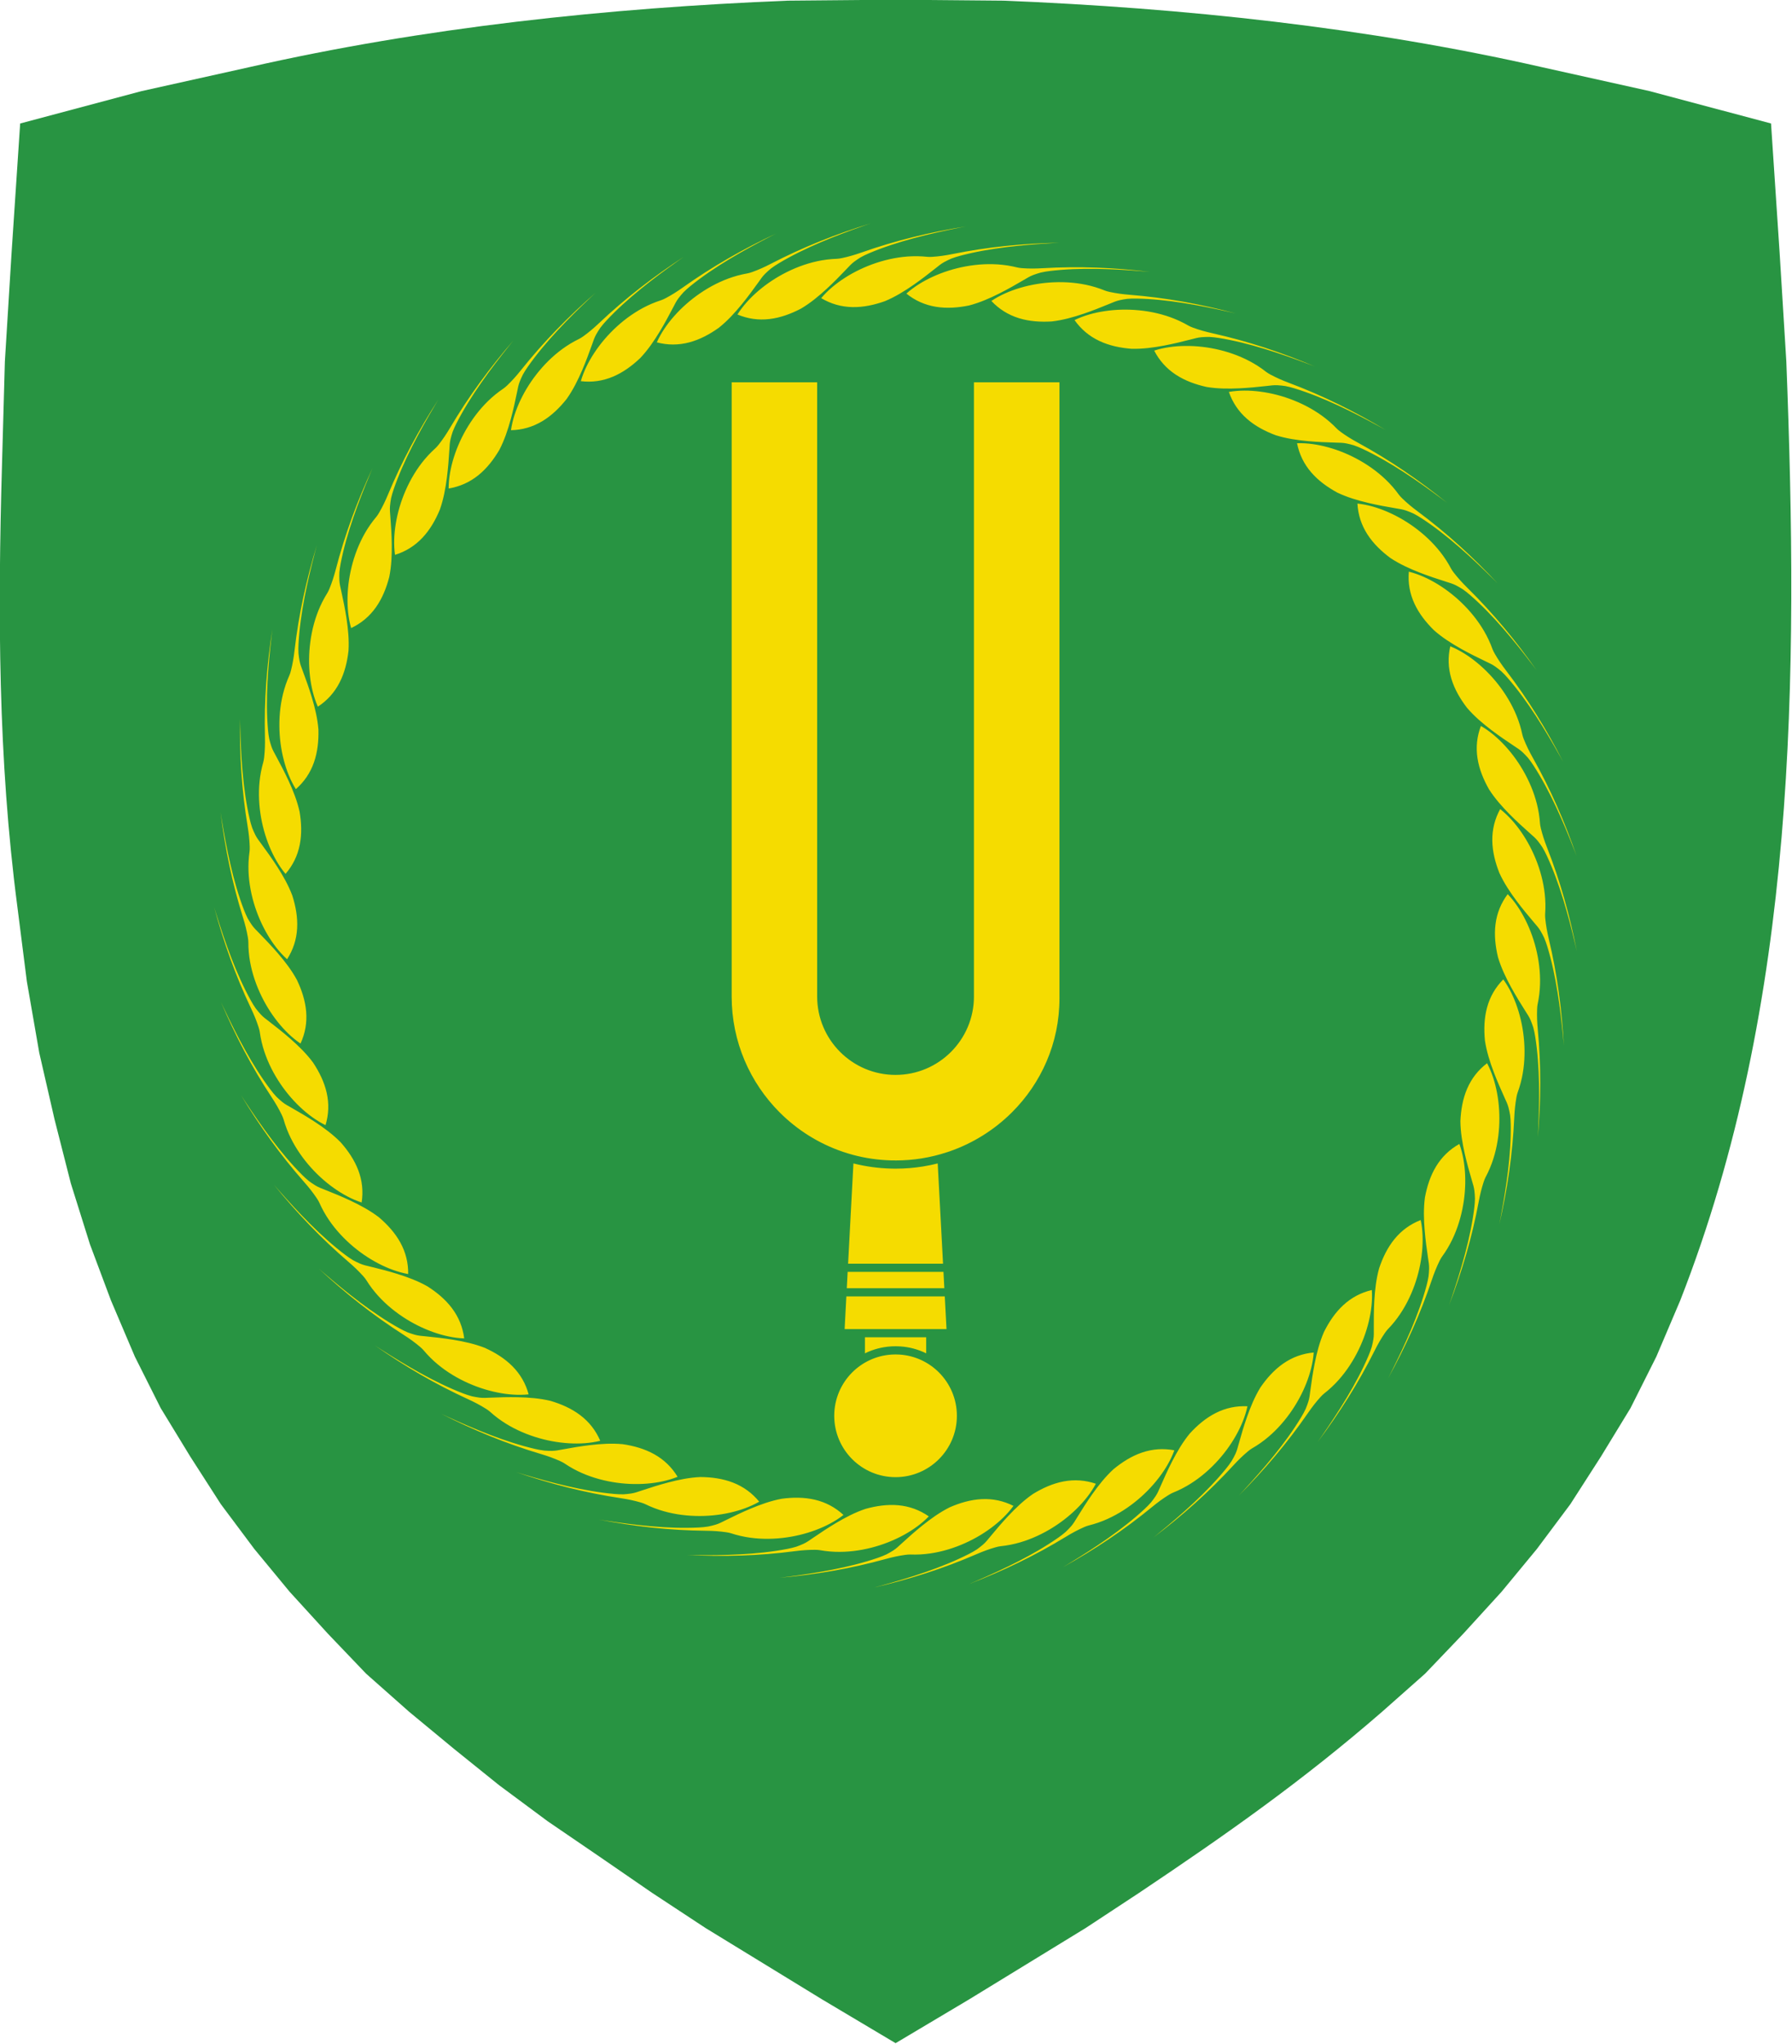
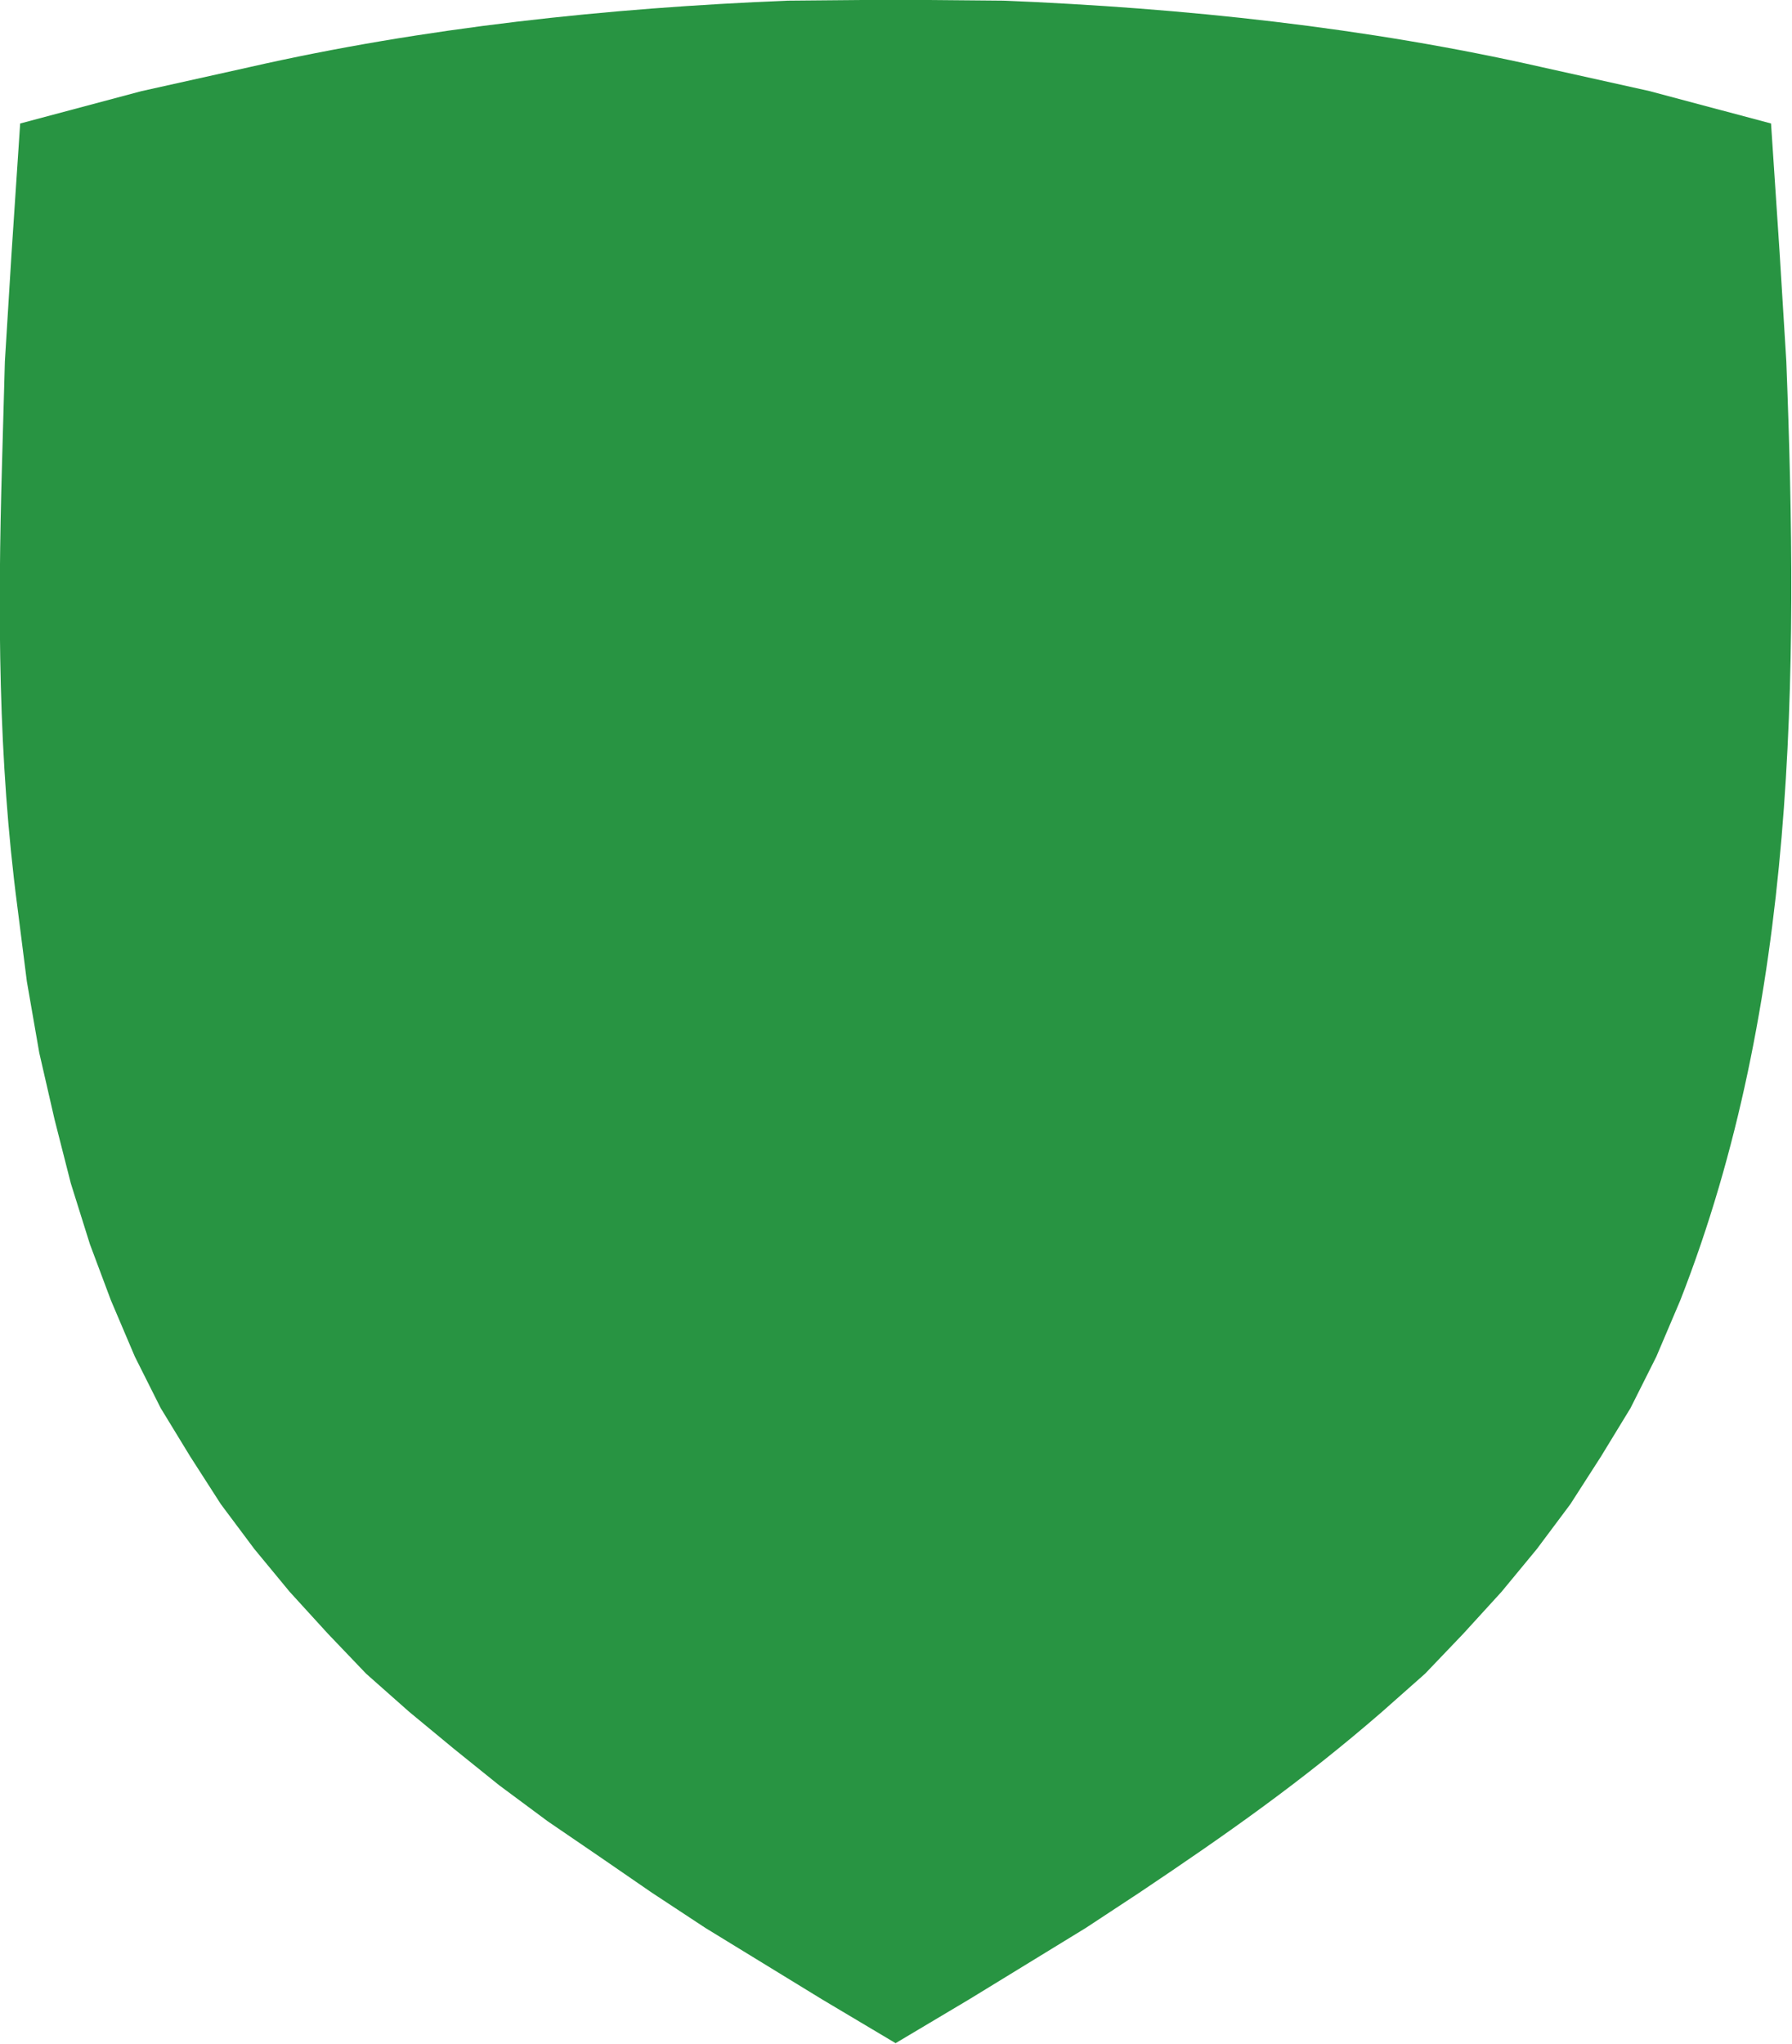
<svg xmlns="http://www.w3.org/2000/svg" xmlns:ns1="http://www.inkscape.org/namespaces/inkscape" xmlns:ns2="http://sodipodi.sourceforge.net/DTD/sodipodi-0.dtd" ns1:version="1.0 (4035a4fb49, 2020-05-01)" ns2:docname="svg1.svg" id="svg8" version="1.1" viewBox="0 0 132.292 150.812" height="570" width="500">
  <defs id="defs2" />
  <ns2:namedview ns1:object-nodes="true" ns1:showpageshadow="false" ns1:window-maximized="1" ns1:window-y="-8" ns1:window-x="-8" ns1:window-height="1017" ns1:window-width="1920" units="px" showgrid="false" ns1:document-rotation="0" ns1:current-layer="layer1" ns1:document-units="px" ns1:cy="391.66474" ns1:cx="8.4706004" ns1:zoom="0.64593752" ns1:pageshadow="2" ns1:pageopacity="0.0" borderopacity="1.0" bordercolor="#666666" pagecolor="#ffffff" id="base" ns1:snap-others="false" ns1:lockguides="true" />
  <g transform="translate(-210.966,-42.018)" id="layer1" ns1:groupmode="layer" ns1:label="Шар 1">
    <g transform="matrix(0,0.507,0.507,0,148.033,-42.069)" ns1:label="Kambja_LIPP_ja_VAPP_august_2020" id="g931">
      <g transform="translate(463.446,254.535)" id="g937">
        <path id="path939" style="fill:#289442;fill-opacity:1;fill-rule:evenodd;stroke:none;stroke-width:1" d="m -0.255,0 -6.376,-10.715 -10.392,-16.978 -5.128,-7.793 -5.265,-7.654 -5.128,-7.514 -5.265,-7.098 -5.265,-6.54 -5.405,-6.541 -5.543,-6.262 -5.821,-5.567 -6.096,-5.565 -6.237,-5.151 -6.512,-4.869 -6.929,-4.454 -7.068,-4.314 -7.483,-3.757 -8.176,-3.479 -8.175,-3.062 -8.869,-2.783 -9.284,-2.366 -9.701,-2.227 -10.393,-1.808 -10.948,-1.391 c -21.469,-2.808 -42.7,-2.847 -64.298,-2.228 l -14.966,0.418 -15.798,0.974 -18.846,1.253 -4.712,17.674 -3.464,15.586 c -5.822,25.601 -8.638,52.275 -9.701,78.486 L -297.638,0 l 0.139,15.725 c 1.063,26.211 3.879,52.885 9.701,78.486 l 3.464,15.586 4.712,17.674 18.846,1.253 15.798,0.974 c 45.807,1.775 93.323,1.525 136.634,-15.447 l 8.176,-3.479 7.483,-3.757 7.068,-4.314 6.929,-4.454 6.512,-4.869 6.237,-5.151 6.096,-5.565 5.821,-5.567 5.543,-6.262 C -38.396,59.215 -30.681,48.224 -22.15,35.486 L -17.023,27.693 -6.631,10.715 -0.255,0" />
      </g>
      <g transform="translate(209.239,243.7)" id="g941">
-         <path id="path943" style="fill:#f5dc00;fill-opacity:1;fill-rule:nonzero;stroke:none" d="M 0,0 C 0.834,1.402 1.267,2.909 1.303,4.537 1.339,6.155 0.981,7.754 0.446,9.266 l -0.004,0.01 c -0.609,1.469 -1.463,2.858 -2.368,4.162 -0.768,1.105 -1.59,2.174 -2.427,3.227 -0.33,0.416 -0.641,0.778 -0.898,1.25 -0.179,0.327 -0.341,0.663 -0.496,1.017 -0.162,0.42 -0.296,0.852 -0.413,1.286 -1.151,4.292 -1.597,9.158 -1.855,13.589 -0.018,0.3 -0.035,0.601 -0.05,0.902 0.108,-5.288 0.596,-10.372 1.655,-15.62 0.197,-0.974 0.334,-1.911 0.399,-2.889 C -5.969,15.57 -6.03,15.417 -6.072,14.745 -6.104,14.252 -6.11,13.756 -6.094,13.262 -6.036,11.477 -5.684,9.689 -5.12,7.995 -4.591,6.409 -3.864,4.868 -2.962,3.459 -2.149,2.19 -1.157,0.971 0,0 Z m 153.742,11.421 -10e-4,-0.018 c -0.024,-0.381 -0.024,-0.765 0,-1.146 l 10e-4,-0.018 c 0.146,-2.23 1.111,-4.237 2.596,-5.723 1.616,-1.615 3.848,-2.615 6.314,-2.615 2.465,0 4.698,1 6.313,2.615 1.616,1.616 2.616,3.849 2.616,6.314 0,2.465 -1,4.698 -2.616,6.313 -1.615,1.616 -3.848,2.616 -6.313,2.616 -2.466,0 -4.698,-1 -6.314,-2.616 -1.485,-1.485 -2.45,-3.492 -2.596,-5.722 z m -0.18,3.869 h -2.334 V 6.371 h 2.335 c -0.579,1.176 -0.927,2.462 -1.009,3.795 l -0.01,0.176 c -0.016,0.342 -0.015,0.686 0.003,1.028 l 0.007,0.124 c 0.081,1.333 0.429,2.62 1.008,3.796 z M 150.038,3.413 v 14.835 l -4.762,-0.253 V 3.665 Z m -5.952,14.519 -2.382,-0.127 V 3.855 l 2.382,-0.126 z m -3.572,-0.19 -14.588,-0.775 c 0.179,-0.709 0.327,-1.425 0.442,-2.147 0.207,-1.287 0.315,-2.59 0.315,-3.894 v -0.105 l -0.002,-0.327 -0.006,-0.311 c -0.047,-1.858 -0.299,-3.706 -0.75,-5.489 l 14.589,-0.776 z m -15.022,-6.816 c -0.005,1.27 -0.107,2.507 -0.299,3.706 -0.202,1.258 -0.505,2.495 -0.902,3.699 l -0.13,0.394 c -1.196,3.429 -3.146,6.512 -5.654,9.035 -4.247,4.273 -10.095,6.935 -16.578,6.935 v 0.003 l -0.313,-0.002 H 101.613 12.25 V 22.24 h 89.389 v 0.003 c 3.145,0 5.997,-1.28 8.063,-3.348 2.063,-2.065 3.341,-4.917 3.341,-8.066 0,-3.152 -1.278,-6.006 -3.343,-8.071 -2.066,-2.066 -4.92,-3.344 -8.072,-3.344 H 12.25 v -12.449 h 89.378 c 6.588,0 12.554,2.672 16.873,6.991 2.563,2.563 4.546,5.706 5.735,9.216 l 0.002,0.004 c 0.156,0.464 0.3,0.932 0.427,1.405 l 0.002,0.004 c 0.487,1.801 0.768,3.685 0.817,5.628 l 0.001,0.006 c 0.006,0.232 0.007,0.465 0.007,0.698 z M -0.661,12.405 c 1.021,1.272 1.66,2.705 1.922,4.312 0.26,1.597 0.129,3.231 -0.191,4.802 l -0.002,0.01 c -0.399,1.54 -1.052,3.034 -1.767,4.451 -0.606,1.201 -1.271,2.374 -1.953,3.533 -0.269,0.459 -0.526,0.861 -0.716,1.363 -0.131,0.349 -0.245,0.704 -0.349,1.077 -0.102,0.439 -0.175,0.884 -0.23,1.331 -0.543,4.411 -0.307,9.291 0.054,13.715 0.024,0.299 0.049,0.6 0.076,0.9 C -4.446,42.648 -4.67,37.545 -4.352,32.2 c 0.059,-0.991 0.065,-1.938 -0.007,-2.916 -0.046,-0.63 -0.127,-0.773 -0.263,-1.432 -0.1,-0.484 -0.175,-0.974 -0.228,-1.466 -0.191,-1.776 -0.091,-3.595 0.232,-5.351 0.303,-1.644 0.808,-3.272 1.506,-4.792 0.628,-1.37 1.44,-2.715 2.451,-3.838 z m 1.072,12.377 c 1.188,1.117 2.02,2.447 2.503,4.002 0.48,1.545 0.577,3.181 0.48,4.782 l -0.001,0.01 C 3.212,35.156 2.773,36.727 2.263,38.23 1.83,39.504 1.334,40.758 0.82,42 c -0.202,0.492 -0.401,0.926 -0.519,1.45 -0.082,0.363 -0.145,0.731 -0.196,1.115 -0.04,0.448 -0.05,0.9 -0.042,1.35 0.076,4.443 0.989,9.243 1.962,13.573 0.065,0.294 0.132,0.588 0.2,0.881 -1.354,-5.113 -2.286,-10.134 -2.714,-15.471 -0.079,-0.99 -0.206,-1.929 -0.413,-2.887 -0.133,-0.617 -0.234,-0.748 -0.46,-1.382 -0.166,-0.465 -0.309,-0.939 -0.43,-1.419 -0.436,-1.733 -0.591,-3.548 -0.515,-5.331 0.071,-1.671 0.345,-3.353 0.824,-4.955 0.432,-1.444 1.049,-2.89 1.894,-4.142 z m 2.784,12.107 c 1.332,0.941 2.341,2.142 3.036,3.615 0.69,1.463 1.014,3.07 1.14,4.668 v 0.01 C 7.412,46.773 7.197,48.389 6.9,49.948 6.649,51.27 6.332,52.581 5.996,53.883 5.864,54.397 5.728,54.855 5.684,55.39 c -0.03,0.372 -0.042,0.744 -0.039,1.132 0.023,0.449 0.076,0.898 0.146,1.342 0.694,4.39 2.266,9.016 3.832,13.169 0.106,0.281 0.213,0.563 0.321,0.845 C 7.892,67.003 6.27,62.16 5.103,56.934 4.887,55.965 4.631,55.052 4.293,54.132 4.075,53.54 3.957,53.425 3.645,52.829 3.415,52.391 3.208,51.941 3.022,51.483 2.348,49.828 1.943,48.052 1.77,46.275 1.607,44.611 1.644,42.907 1.896,41.254 2.123,39.764 2.532,38.247 3.195,36.889 Z M 7.637,48.49 c 1.449,0.747 2.616,1.796 3.509,3.158 0.887,1.353 1.432,2.899 1.779,4.464 l 0.002,0.01 c 0.262,1.569 0.273,3.2 0.197,4.785 -0.066,1.344 -0.197,2.686 -0.348,4.022 -0.059,0.528 -0.131,1 -0.099,1.536 0.021,0.373 0.062,0.743 0.118,1.126 0.086,0.442 0.2,0.879 0.332,1.31 1.298,4.25 3.498,8.612 5.627,12.507 0.144,0.264 0.29,0.528 0.436,0.791 -2.711,-4.542 -4.991,-9.111 -6.874,-14.124 -0.349,-0.93 -0.73,-1.797 -1.192,-2.662 -0.299,-0.556 -0.431,-0.653 -0.823,-1.2 C 10.013,63.811 9.744,63.394 9.496,62.967 8.599,61.422 7.95,59.719 7.531,57.984 7.139,56.358 6.939,54.666 6.958,52.993 6.975,51.487 7.17,49.927 7.637,48.49 Z m 6.012,10.871 c 1.54,0.538 2.842,1.414 3.916,2.638 1.067,1.216 1.821,2.671 2.382,4.173 l 0.004,0.01 c 0.477,1.517 0.716,3.13 0.86,4.711 0.123,1.339 0.18,2.687 0.216,4.031 0.015,0.531 0.01,1.009 0.115,1.536 0.074,0.365 0.165,0.727 0.275,1.098 0.146,0.426 0.32,0.842 0.51,1.25 1.877,4.028 4.663,8.042 7.313,11.602 0.18,0.242 0.36,0.483 0.542,0.724 -3.317,-4.121 -6.21,-8.328 -8.773,-13.03 -0.475,-0.873 -0.972,-1.679 -1.551,-2.47 -0.372,-0.509 -0.518,-0.587 -0.982,-1.075 -0.341,-0.357 -0.665,-0.733 -0.97,-1.122 -1.103,-1.405 -1.983,-3.001 -2.639,-4.661 -0.615,-1.554 -1.049,-3.203 -1.262,-4.861 -0.194,-1.495 -0.218,-3.066 0.044,-4.554 z m 7.468,9.928 c 1.6,0.318 3.01,1.005 4.244,2.068 1.226,1.055 2.175,2.391 2.941,3.801 l 0.004,0.009 c 0.684,1.436 1.145,3 1.508,4.545 0.308,1.309 0.552,2.636 0.775,3.962 0.089,0.524 0.15,0.997 0.328,1.504 0.123,0.352 0.264,0.697 0.424,1.05 0.204,0.401 0.434,0.789 0.679,1.167 2.419,3.728 5.738,7.314 8.857,10.471 0.211,0.215 0.424,0.428 0.638,0.641 -3.858,-3.619 -7.309,-7.382 -10.501,-11.682 -0.592,-0.798 -1.197,-1.527 -1.88,-2.23 -0.44,-0.453 -0.595,-0.509 -1.122,-0.927 -0.388,-0.307 -0.761,-0.634 -1.117,-0.977 -1.288,-1.237 -2.381,-2.695 -3.262,-4.248 -0.825,-1.454 -1.484,-3.026 -1.927,-4.638 -0.399,-1.454 -0.641,-3.006 -0.589,-4.516 z m 8.777,8.792 c 1.628,0.092 3.121,0.576 4.49,1.457 1.361,0.874 2.487,2.066 3.441,3.354 l 0.006,0.009 c 0.877,1.327 1.551,2.812 2.126,4.291 0.487,1.254 0.913,2.534 1.318,3.816 0.161,0.507 0.287,0.967 0.534,1.444 0.172,0.331 0.359,0.653 0.567,0.98 0.258,0.369 0.54,0.722 0.835,1.061 2.914,3.355 6.699,6.445 10.228,9.137 0.239,0.183 0.479,0.365 0.72,0.546 -4.324,-3.046 -8.265,-6.294 -12.024,-10.107 -0.698,-0.708 -1.398,-1.345 -2.172,-1.947 -0.499,-0.387 -0.66,-0.421 -1.241,-0.762 -0.426,-0.25 -0.841,-0.521 -1.241,-0.811 -1.448,-1.046 -2.733,-2.338 -3.822,-3.753 -1.019,-1.325 -1.891,-2.79 -2.554,-4.325 -0.597,-1.384 -1.053,-2.888 -1.211,-4.39 z m 9.915,7.485 c 1.625,-0.135 3.17,0.136 4.649,0.817 1.469,0.677 2.75,1.7 3.874,2.844 l 0.007,0.007 c 1.054,1.192 1.927,2.569 2.703,3.954 0.657,1.174 1.257,2.381 1.836,3.595 0.23,0.479 0.419,0.917 0.73,1.356 0.216,0.304 0.446,0.597 0.697,0.891 0.307,0.33 0.636,0.64 0.975,0.935 3.353,2.917 7.531,5.45 11.4,7.625 0.262,0.148 0.526,0.294 0.789,0.44 -4.705,-2.415 -9.061,-5.082 -13.313,-8.335 -0.79,-0.604 -1.572,-1.138 -2.422,-1.626 -0.548,-0.313 -0.712,-0.326 -1.335,-0.582 -0.457,-0.188 -0.905,-0.399 -1.342,-0.63 -1.58,-0.835 -3.032,-1.935 -4.307,-3.185 -1.194,-1.17 -2.26,-2.5 -3.131,-3.928 -0.784,-1.287 -1.445,-2.712 -1.81,-4.178 z m 10.859,6.032 c 1.591,-0.36 3.159,-0.307 4.718,0.163 1.55,0.465 2.961,1.3 4.233,2.276 l 0.007,0.007 c 1.21,1.033 2.267,2.275 3.227,3.538 0.814,1.072 1.576,2.184 2.319,3.305 0.294,0.443 0.543,0.85 0.911,1.241 0.256,0.271 0.526,0.529 0.815,0.786 0.35,0.284 0.718,0.545 1.095,0.79 3.727,2.421 8.217,4.349 12.351,5.964 0.28,0.11 0.561,0.218 0.843,0.326 -4.997,-1.737 -9.681,-3.772 -14.345,-6.401 -0.865,-0.488 -1.714,-0.908 -2.624,-1.273 -0.586,-0.234 -0.751,-0.223 -1.403,-0.391 -0.478,-0.122 -0.952,-0.269 -1.417,-0.437 -1.68,-0.607 -3.271,-1.494 -4.708,-2.554 -1.345,-0.993 -2.586,-2.161 -3.647,-3.454 -0.956,-1.165 -1.809,-2.485 -2.375,-3.886 z m 11.594,4.462 c 1.525,-0.578 3.086,-0.743 4.695,-0.495 1.599,0.245 3.112,0.875 4.508,1.665 l 0.009,0.005 c 1.341,0.855 2.56,1.938 3.687,3.056 0.955,0.947 1.865,1.943 2.757,2.949 0.353,0.398 0.655,0.767 1.075,1.102 0.291,0.233 0.594,0.451 0.916,0.665 0.386,0.232 0.787,0.44 1.194,0.63 4.027,1.879 8.742,3.163 13.061,4.187 0.292,0.07 0.586,0.138 0.88,0.206 -5.189,-1.025 -10.111,-2.388 -15.096,-4.343 -0.925,-0.363 -1.824,-0.66 -2.776,-0.895 -0.613,-0.15 -0.774,-0.116 -1.443,-0.192 -0.491,-0.054 -0.981,-0.134 -1.464,-0.236 -1.749,-0.367 -3.448,-1.024 -5.018,-1.874 -1.47,-0.796 -2.862,-1.779 -4.092,-2.912 -1.109,-1.021 -2.137,-2.21 -2.893,-3.518 z m 12.102,2.805 c 1.43,-0.784 2.952,-1.165 4.581,-1.144 1.617,0.021 3.203,0.434 4.695,1.022 l 0.009,0.004 c 1.448,0.66 2.806,1.562 4.077,2.513 1.078,0.805 2.118,1.664 3.141,2.537 0.404,0.344 0.756,0.667 1.218,0.941 0.32,0.19 0.65,0.364 0.999,0.531 0.415,0.176 0.841,0.326 1.271,0.458 4.249,1.3 9.096,1.915 13.516,2.328 0.299,0.029 0.6,0.056 0.9,0.082 -5.281,-0.293 -10.345,-0.958 -15.553,-2.2 -0.967,-0.23 -1.898,-0.4 -2.874,-0.499 -0.628,-0.064 -0.783,-0.009 -1.456,0.01 -0.494,0.014 -0.989,0.004 -1.483,-0.03 -1.782,-0.12 -3.556,-0.534 -5.229,-1.157 -1.567,-0.584 -3.082,-1.364 -4.458,-2.315 -1.24,-0.857 -2.423,-1.89 -3.354,-3.081 z m 12.375,1.094 c 1.307,-0.976 2.761,-1.565 4.376,-1.771 1.605,-0.204 3.233,-0.015 4.793,0.359 l 0.009,0.002 c 1.525,0.453 2.996,1.157 4.387,1.921 1.179,0.648 2.328,1.354 3.463,2.075 0.449,0.285 0.842,0.557 1.337,0.764 0.345,0.143 0.695,0.269 1.064,0.386 0.435,0.117 0.878,0.206 1.322,0.276 4.389,0.697 9.275,0.631 13.708,0.425 0.301,-0.013 0.602,-0.029 0.903,-0.044 -5.271,0.445 -10.377,0.491 -15.708,-0.014 -0.989,-0.094 -1.935,-0.132 -2.915,-0.095 -0.631,0.024 -0.777,0.101 -1.44,0.213 -0.487,0.083 -0.979,0.142 -1.473,0.177 -1.782,0.129 -3.596,-0.034 -5.34,-0.418 -1.632,-0.36 -3.241,-0.922 -4.736,-1.672 -1.347,-0.676 -2.663,-1.535 -3.75,-2.584 z m 12.406,-0.64 c 1.159,-1.148 2.516,-1.933 4.088,-2.362 1.56,-0.426 3.199,-0.465 4.795,-0.312 l 0.01,0.001 c 1.573,0.236 3.128,0.729 4.612,1.292 1.257,0.477 2.494,1.017 3.718,1.573 0.484,0.22 0.91,0.434 1.43,0.57 0.361,0.094 0.726,0.17 1.107,0.235 0.447,0.055 0.898,0.081 1.348,0.089 4.443,0.079 9.272,-0.666 13.634,-1.487 0.296,-0.056 0.592,-0.112 0.888,-0.17 -5.158,1.175 -10.208,1.931 -15.557,2.173 -0.993,0.045 -1.935,0.139 -2.9,0.311 -0.622,0.112 -0.755,0.209 -1.397,0.412 -0.471,0.15 -0.95,0.276 -1.433,0.38 -1.747,0.376 -3.567,0.467 -5.347,0.329 -1.666,-0.129 -3.338,-0.462 -4.922,-0.997 -1.429,-0.481 -2.851,-1.148 -4.074,-2.037 z m 12.197,-2.359 c 0.987,-1.298 2.223,-2.265 3.719,-2.908 1.486,-0.639 3.103,-0.907 4.705,-0.977 h 0.01 c 1.591,0.014 3.199,0.287 4.747,0.637 1.312,0.298 2.611,0.66 3.901,1.041 0.509,0.15 0.961,0.302 1.495,0.365 0.37,0.042 0.743,0.067 1.129,0.078 0.451,-0.007 0.901,-0.044 1.348,-0.099 4.41,-0.54 9.089,-1.95 13.294,-3.37 0.285,-0.096 0.57,-0.193 0.855,-0.292 -4.944,1.881 -9.84,3.333 -15.103,4.317 -0.977,0.183 -1.897,0.407 -2.828,0.712 -0.6,0.197 -0.719,0.311 -1.326,0.602 -0.446,0.214 -0.903,0.406 -1.367,0.576 -1.677,0.615 -3.467,0.958 -5.248,1.07 -1.669,0.104 -3.371,0.007 -5.014,-0.302 -1.481,-0.278 -2.983,-0.741 -4.317,-1.45 z m 11.75,-4.034 c 0.796,-1.423 1.886,-2.553 3.278,-3.398 1.382,-0.839 2.947,-1.329 4.523,-1.622 l 0.01,-0.001 c 1.577,-0.207 3.207,-0.162 4.789,-0.03 1.34,0.112 2.678,0.29 4.008,0.488 0.525,0.078 0.995,0.166 1.532,0.153 0.372,-0.009 0.744,-0.036 1.129,-0.08 0.444,-0.07 0.885,-0.168 1.32,-0.285 4.293,-1.148 8.729,-3.196 12.696,-5.187 0.269,-0.135 0.538,-0.271 0.806,-0.408 -4.634,2.55 -9.28,4.669 -14.355,6.376 -0.942,0.317 -1.822,0.667 -2.702,1.099 -0.566,0.279 -0.669,0.408 -1.229,0.781 -0.411,0.274 -0.837,0.527 -1.273,0.76 -1.575,0.843 -3.3,1.432 -5.048,1.79 -1.639,0.335 -3.337,0.476 -5.008,0.399 -1.505,-0.069 -3.056,-0.319 -4.476,-0.835 z m 11.073,-5.63 c 0.592,-1.52 1.513,-2.79 2.774,-3.821 1.252,-1.024 2.733,-1.727 4.254,-2.236 l 0.009,-0.003 c 1.533,-0.424 3.153,-0.606 4.739,-0.696 1.342,-0.075 2.691,-0.085 4.036,-0.074 0.531,0.003 1.008,0.025 1.538,-0.062 0.368,-0.06 0.732,-0.139 1.107,-0.236 0.431,-0.131 0.854,-0.29 1.268,-0.466 4.091,-1.735 8.199,-4.38 11.85,-6.904 0.248,-0.171 0.495,-0.343 0.742,-0.516 -4.234,3.17 -8.54,5.916 -13.328,8.312 -0.889,0.445 -1.712,0.914 -2.523,1.464 -0.522,0.355 -0.605,0.498 -1.108,0.945 -0.369,0.328 -0.756,0.638 -1.155,0.93 -1.443,1.053 -3.069,1.877 -4.75,2.474 -1.576,0.56 -3.238,0.937 -4.903,1.093 -1.501,0.14 -3.072,0.11 -4.55,-0.204 z m 10.183,-7.117 c 0.373,-1.587 1.109,-2.973 2.214,-4.169 1.098,-1.188 2.467,-2.091 3.902,-2.806 l 0.009,-0.004 c 1.459,-0.634 3.038,-1.04 4.595,-1.349 1.32,-0.262 2.654,-0.46 3.987,-0.636 0.527,-0.07 1.002,-0.115 1.515,-0.275 0.355,-0.111 0.705,-0.24 1.063,-0.388 0.408,-0.189 0.805,-0.406 1.19,-0.638 3.81,-2.287 7.511,-5.478 10.775,-8.486 0.221,-0.203 0.442,-0.409 0.662,-0.614 -3.751,3.729 -7.633,7.047 -12.041,10.086 -0.818,0.564 -1.568,1.143 -2.294,1.801 -0.468,0.424 -0.53,0.577 -0.967,1.089 -0.32,0.377 -0.659,0.738 -1.014,1.082 -1.282,1.244 -2.777,2.286 -4.359,3.112 -1.483,0.774 -3.076,1.378 -4.703,1.764 -1.467,0.348 -3.027,0.536 -4.534,0.431 z m 9.093,-8.464 c 0.149,-1.624 0.684,-3.099 1.612,-4.437 0.922,-1.33 2.152,-2.413 3.473,-3.322 l 0.009,-0.005 c 1.356,-0.831 2.864,-1.452 4.362,-1.975 1.271,-0.443 2.564,-0.825 3.86,-1.185 0.512,-0.143 0.976,-0.253 1.462,-0.483 0.337,-0.16 0.665,-0.336 0.999,-0.532 0.378,-0.245 0.74,-0.514 1.09,-0.798 3.454,-2.795 6.675,-6.47 9.488,-9.903 0.191,-0.232 0.381,-0.466 0.571,-0.7 -3.196,4.215 -6.579,8.041 -10.521,11.664 -0.731,0.672 -1.393,1.35 -2.021,2.103 -0.404,0.484 -0.444,0.645 -0.805,1.213 -0.264,0.417 -0.55,0.822 -0.854,1.213 -1.096,1.41 -2.432,2.649 -3.884,3.688 -1.36,0.972 -2.854,1.792 -4.412,2.401 -1.404,0.549 -2.922,0.952 -4.429,1.058 z m 7.826,-9.648 c -0.078,-1.629 0.247,-3.164 0.98,-4.618 0.728,-1.445 1.795,-2.689 2.977,-3.773 l 0.007,-0.006 c 1.228,-1.012 2.634,-1.837 4.046,-2.563 1.196,-0.616 2.424,-1.173 3.657,-1.71 0.486,-0.213 0.931,-0.387 1.38,-0.682 0.311,-0.205 0.612,-0.426 0.915,-0.666 0.34,-0.295 0.662,-0.613 0.969,-0.942 3.031,-3.249 5.709,-7.335 8.017,-11.127 0.157,-0.256 0.313,-0.515 0.468,-0.773 -2.578,4.619 -5.395,8.878 -8.795,13.015 -0.631,0.768 -1.192,1.531 -1.709,2.363 -0.332,0.537 -0.35,0.701 -0.628,1.314 -0.204,0.45 -0.431,0.891 -0.677,1.319 -0.89,1.55 -2.04,2.963 -3.333,4.193 -1.212,1.153 -2.577,2.173 -4.035,2.992 -1.313,0.739 -2.761,1.35 -4.239,1.664 z m 6.408,-10.643 c -0.304,-1.602 -0.196,-3.167 0.327,-4.709 0.519,-1.532 1.403,-2.913 2.423,-4.151 l 0.006,-0.007 c 1.076,-1.172 2.353,-2.185 3.65,-3.101 1.099,-0.776 2.237,-1.499 3.383,-2.203 0.453,-0.278 0.869,-0.512 1.272,-0.867 0.28,-0.246 0.547,-0.506 0.814,-0.787 0.296,-0.339 0.57,-0.698 0.828,-1.067 2.55,-3.639 4.633,-8.059 6.391,-12.134 0.119,-0.276 0.238,-0.554 0.356,-0.831 -1.91,4.932 -4.108,9.542 -6.899,14.112 -0.517,0.848 -0.966,1.682 -1.363,2.579 -0.255,0.577 -0.249,0.742 -0.439,1.387 -0.14,0.475 -0.303,0.942 -0.487,1.402 -0.665,1.657 -1.608,3.217 -2.717,4.615 -1.039,1.31 -2.25,2.51 -3.579,3.524 -1.198,0.915 -2.546,1.721 -3.966,2.238 z m 4.864,-11.431 c -0.525,-1.544 -0.635,-3.109 -0.332,-4.709 0.302,-1.589 0.984,-3.08 1.822,-4.447 l 0.005,-0.008 c 0.902,-1.311 2.026,-2.492 3.183,-3.579 0.98,-0.922 2.007,-1.796 3.044,-2.652 0.409,-0.339 0.789,-0.629 1.138,-1.036 0.243,-0.283 0.472,-0.578 0.697,-0.892 0.246,-0.378 0.467,-0.771 0.671,-1.173 2.019,-3.958 3.466,-8.625 4.64,-12.905 0.08,-0.29 0.159,-0.582 0.237,-0.873 -1.205,5.151 -2.739,10.022 -4.867,14.935 -0.395,0.912 -0.724,1.8 -0.991,2.743 -0.172,0.608 -0.144,0.77 -0.242,1.436 -0.072,0.489 -0.168,0.975 -0.287,1.455 -0.428,1.735 -1.144,3.41 -2.048,4.949 -0.847,1.442 -1.879,2.798 -3.054,3.988 -1.059,1.073 -2.282,2.059 -3.616,2.768 z m 3.225,-11.997 c -0.734,-1.456 -1.061,-2.99 -0.983,-4.617 0.077,-1.615 0.546,-3.186 1.185,-4.657 l 0.004,-0.009 c 0.711,-1.423 1.66,-2.749 2.653,-3.987 0.843,-1.049 1.738,-2.058 2.646,-3.05 0.358,-0.392 0.693,-0.732 0.983,-1.184 0.201,-0.314 0.387,-0.638 0.566,-0.981 0.191,-0.408 0.355,-0.828 0.502,-1.254 1.448,-4.201 2.231,-9.024 2.799,-13.426 0.038,-0.298 0.076,-0.598 0.112,-0.897 -0.476,5.268 -1.318,10.306 -2.741,15.467 -0.264,0.958 -0.466,1.884 -0.6,2.855 -0.085,0.625 -0.035,0.782 -0.04,1.455 -0.003,0.494 -0.03,0.989 -0.081,1.481 -0.182,1.777 -0.659,3.536 -1.34,5.186 -0.638,1.545 -1.47,3.032 -2.469,4.374 -0.899,1.209 -1.973,2.356 -3.196,3.244 z m 1.525,-12.328 c -0.929,-1.34 -1.467,-2.814 -1.616,-4.436 C 175.524,9.621 175.77,8 176.198,6.455 l 0.003,-0.009 c 0.505,-1.509 1.261,-2.954 2.072,-4.318 0.689,-1.155 1.435,-2.279 2.196,-3.388 0.3,-0.439 0.585,-0.821 0.809,-1.31 0.155,-0.339 0.294,-0.685 0.424,-1.05 0.131,-0.43 0.236,-0.869 0.322,-1.311 0.849,-4.362 0.954,-9.247 0.903,-13.685 -0.003,-0.301 -0.008,-0.602 -0.014,-0.904 0.262,5.283 0.13,10.388 -0.561,15.698 -0.129,0.986 -0.2,1.93 -0.197,2.91 0.002,0.631 0.074,0.78 0.163,1.447 0.066,0.49 0.107,0.984 0.125,1.478 0.067,1.785 -0.159,3.593 -0.604,5.322 -0.417,1.619 -1.035,3.207 -1.836,4.675 -0.723,1.323 -1.627,2.608 -2.714,3.658 z M 177.083,3.247 c -1.106,-1.198 -1.844,-2.583 -2.218,-4.168 -0.371,-1.574 -0.353,-3.214 -0.145,-4.803 l 0.002,-0.01 c 0.291,-1.564 0.838,-3.1 1.452,-4.564 0.52,-1.24 1.103,-2.457 1.702,-3.661 0.236,-0.476 0.465,-0.895 0.619,-1.41 0.107,-0.357 0.196,-0.719 0.273,-1.098 0.071,-0.444 0.113,-0.894 0.137,-1.344 0.234,-4.437 -0.342,-9.289 -1.01,-13.677 -0.045,-0.297 -0.092,-0.595 -0.139,-0.893 0.994,5.195 1.573,10.269 1.628,15.623 0.01,0.994 0.071,1.939 0.21,2.909 0.091,0.625 0.182,0.762 0.363,1.41 0.133,0.476 0.243,0.96 0.33,1.446 0.315,1.759 0.342,3.581 0.142,5.355 -0.187,1.661 -0.578,3.32 -1.168,4.885 -0.531,1.41 -1.248,2.809 -2.178,4 z m -1.932,-12.272 c -1.263,-1.032 -2.186,-2.301 -2.777,-3.818 -0.587,-1.508 -0.797,-3.133 -0.811,-4.737 v -0.01 c 0.07,-1.589 0.397,-3.187 0.802,-4.721 0.343,-1.301 0.75,-2.587 1.176,-3.862 0.168,-0.505 0.336,-0.951 0.417,-1.482 0.056,-0.369 0.094,-0.74 0.118,-1.126 0.008,-0.45 -0.013,-0.901 -0.052,-1.35 -0.386,-4.427 -1.632,-9.151 -2.904,-13.403 -0.086,-0.289 -0.174,-0.577 -0.262,-0.866 1.708,5.007 2.988,9.951 3.787,15.245 0.149,0.983 0.34,1.91 0.613,2.851 0.176,0.607 0.286,0.73 0.556,1.346 0.198,0.453 0.374,0.917 0.527,1.386 0.557,1.698 0.837,3.498 0.886,5.283 0.046,1.671 -0.11,3.369 -0.476,5 -0.33,1.471 -0.845,2.955 -1.6,4.264 z m -3.622,-11.883 c -1.394,-0.847 -2.485,-1.974 -3.281,-3.395 -0.791,-1.411 -1.226,-2.992 -1.463,-4.578 l -0.001,-0.009 c -0.152,-1.584 -0.05,-3.211 0.137,-4.787 0.159,-1.336 0.383,-2.666 0.628,-3.988 0.096,-0.523 0.2,-0.989 0.206,-1.526 0.004,-0.373 -0.01,-0.746 -0.04,-1.132 -0.054,-0.446 -0.138,-0.89 -0.239,-1.329 -0.998,-4.33 -2.889,-8.835 -4.741,-12.869 -0.126,-0.274 -0.252,-0.547 -0.38,-0.82 2.387,4.72 4.343,9.438 5.872,14.569 0.284,0.952 0.602,1.844 1.004,2.738 0.258,0.576 0.385,0.683 0.737,1.256 0.259,0.421 0.498,0.855 0.716,1.299 0.787,1.604 1.315,3.348 1.612,5.108 0.278,1.648 0.36,3.351 0.224,5.018 -0.122,1.502 -0.425,3.044 -0.991,4.445 z m -5.24,-11.264 c -1.499,-0.644 -2.736,-1.608 -3.722,-2.904 -0.979,-1.288 -1.63,-2.793 -2.086,-4.33 l -0.002,-0.01 c -0.371,-1.547 -0.496,-3.173 -0.53,-4.759 -0.029,-1.345 0.008,-2.694 0.066,-4.037 0.022,-0.531 0.061,-1.007 -0.008,-1.539 -0.048,-0.37 -0.114,-0.737 -0.197,-1.115 -0.116,-0.435 -0.261,-0.863 -0.422,-1.283 -1.591,-4.149 -4.091,-8.347 -6.486,-12.084 -0.162,-0.254 -0.326,-0.507 -0.49,-0.76 3.021,4.342 5.614,8.741 7.842,13.611 0.414,0.903 0.854,1.742 1.376,2.571 0.336,0.535 0.475,0.623 0.904,1.141 0.316,0.381 0.612,0.778 0.89,1.187 1.002,1.478 1.768,3.132 2.307,4.834 0.505,1.593 0.823,3.268 0.921,4.937 0.088,1.505 0.002,3.074 -0.363,4.54 z m -6.757,-10.425 c -1.574,-0.428 -2.933,-1.212 -4.089,-2.358 -1.15,-1.139 -2.003,-2.538 -2.668,-3.997 l -0.004,-0.009 c -0.583,-1.481 -0.933,-3.073 -1.188,-4.64 -0.215,-1.328 -0.366,-2.668 -0.496,-4.006 -0.052,-0.529 -0.08,-1.006 -0.222,-1.524 -0.099,-0.359 -0.216,-0.713 -0.35,-1.076 -0.176,-0.415 -0.378,-0.818 -0.597,-1.212 -2.153,-3.887 -5.212,-7.697 -8.104,-11.064 -0.196,-0.228 -0.394,-0.456 -0.591,-0.684 3.595,3.879 6.776,7.875 9.66,12.387 0.535,0.837 1.087,1.606 1.719,2.355 0.408,0.483 0.558,0.55 1.055,1.004 0.365,0.333 0.714,0.685 1.046,1.051 1.199,1.325 2.188,2.856 2.958,4.466 0.721,1.508 1.269,3.122 1.598,4.762 0.297,1.477 0.431,3.043 0.273,4.545 z m -8.142,-9.382 c -1.618,-0.206 -3.073,-0.793 -4.378,-1.767 -1.296,-0.967 -2.337,-2.234 -3.198,-3.587 l -0.005,-0.008 c -0.783,-1.385 -1.352,-2.913 -1.822,-4.429 -0.398,-1.285 -0.734,-2.591 -1.049,-3.899 -0.125,-0.516 -0.219,-0.984 -0.432,-1.478 -0.148,-0.342 -0.312,-0.676 -0.497,-1.017 -0.231,-0.386 -0.488,-0.757 -0.759,-1.117 -2.673,-3.55 -6.233,-6.896 -9.565,-9.828 -0.226,-0.199 -0.453,-0.397 -0.681,-0.595 4.101,3.341 7.806,6.855 11.29,10.922 0.647,0.754 1.301,1.439 2.031,2.093 0.471,0.421 0.629,0.467 1.184,0.847 0.408,0.279 0.803,0.579 1.183,0.896 1.371,1.145 2.563,2.523 3.55,4.01 0.924,1.393 1.691,2.915 2.246,4.493 0.499,1.422 0.849,2.954 0.902,4.464 z m -9.368,-8.159 c -1.631,0.022 -3.154,-0.357 -4.582,-1.14 -1.418,-0.777 -2.624,-1.887 -3.666,-3.106 l -0.006,-0.008 c -0.968,-1.262 -1.744,-2.697 -2.42,-4.133 -0.574,-1.217 -1.088,-2.463 -1.582,-3.714 -0.196,-0.494 -0.354,-0.945 -0.633,-1.403 -0.194,-0.319 -0.404,-0.627 -0.634,-0.939 -0.283,-0.35 -0.589,-0.682 -0.907,-1 -3.141,-3.143 -7.132,-5.962 -10.84,-8.401 -0.252,-0.166 -0.504,-0.331 -0.757,-0.495 4.526,2.738 8.684,5.702 12.7,9.244 0.745,0.657 1.488,1.244 2.303,1.79 0.524,0.351 0.687,0.375 1.29,0.675 0.443,0.219 0.876,0.461 1.295,0.722 1.518,0.943 2.89,2.142 4.074,3.477 1.11,1.251 2.081,2.651 2.85,4.137 0.692,1.338 1.252,2.807 1.515,4.294 z m -10.413,-6.775 c -1.612,0.248 -3.172,0.086 -4.695,-0.491 -1.513,-0.573 -2.862,-1.504 -4.064,-2.566 l -0.007,-0.007 c -1.134,-1.115 -2.102,-2.428 -2.972,-3.756 -0.737,-1.125 -1.42,-2.288 -2.083,-3.458 -0.262,-0.462 -0.481,-0.886 -0.822,-1.301 -0.237,-0.288 -0.487,-0.565 -0.758,-0.841 -0.329,-0.308 -0.678,-0.594 -1.037,-0.865 -3.549,-2.675 -7.893,-4.911 -11.905,-6.811 -0.271,-0.129 -0.545,-0.257 -0.818,-0.384 4.863,2.082 9.394,4.438 13.863,7.387 0.83,0.547 1.647,1.025 2.529,1.452 0.569,0.275 0.734,0.276 1.372,0.488 0.469,0.155 0.931,0.335 1.384,0.535 1.633,0.722 3.159,1.719 4.518,2.876 1.272,1.085 2.429,2.336 3.397,3.7 0.872,1.23 1.631,2.605 2.098,4.042 z m -11.255,-5.26 c -1.561,0.47 -3.129,0.526 -4.717,0.167 -1.578,-0.356 -3.044,-1.091 -4.381,-1.976 l -0.008,-0.005 c -1.279,-0.947 -2.42,-2.112 -3.466,-3.306 -0.886,-1.012 -1.725,-2.068 -2.544,-3.134 -0.324,-0.422 -0.6,-0.811 -0.995,-1.175 -0.275,-0.252 -0.561,-0.491 -0.868,-0.727 -0.369,-0.258 -0.754,-0.494 -1.148,-0.712 -3.886,-2.155 -8.499,-3.765 -12.736,-5.087 -0.287,-0.09 -0.575,-0.179 -0.864,-0.267 5.106,1.384 9.92,3.087 14.756,5.385 0.898,0.427 1.774,0.786 2.707,1.086 0.601,0.194 0.764,0.171 1.427,0.292 0.486,0.089 0.968,0.203 1.444,0.338 1.718,0.488 3.368,1.262 4.874,2.22 1.411,0.896 2.732,1.974 3.88,3.191 1.034,1.095 1.977,2.352 2.639,3.71 z m -11.876,-3.642 c -1.482,0.683 -3.026,0.956 -4.649,0.822 -1.612,-0.134 -3.166,-0.657 -4.613,-1.347 l -0.009,-0.005 c -1.398,-0.759 -2.69,-1.754 -3.892,-2.791 -1.019,-0.878 -1.996,-1.808 -2.955,-2.75 -0.38,-0.372 -0.708,-0.718 -1.15,-1.024 -0.307,-0.212 -0.624,-0.408 -0.96,-0.6 -0.401,-0.204 -0.816,-0.383 -1.236,-0.545 -4.148,-1.593 -8.94,-2.545 -13.32,-3.265 -0.297,-0.049 -0.595,-0.097 -0.892,-0.144 5.248,0.66 10.252,1.677 15.362,3.279 0.947,0.297 1.865,0.531 2.831,0.699 0.622,0.107 0.781,0.063 1.453,0.091 0.494,0.02 0.988,0.065 1.478,0.133 1.769,0.244 3.51,0.781 5.135,1.52 1.523,0.691 2.98,1.575 4.286,2.62 1.177,0.941 2.286,2.054 3.131,3.307 z M 96.21,-77.769 c -1.372,0.882 -2.864,1.368 -4.49,1.461 -1.615,0.092 -3.226,-0.21 -4.755,-0.692 l -0.01,-0.003 c -1.49,-0.558 -2.907,-1.364 -4.242,-2.223 -1.131,-0.728 -2.228,-1.513 -3.309,-2.311 -0.428,-0.316 -0.801,-0.614 -1.281,-0.855 -0.334,-0.167 -0.675,-0.318 -1.035,-0.46 -0.425,-0.147 -0.861,-0.267 -1.299,-0.368 -4.33,-1.001 -9.208,-1.276 -13.645,-1.38 -0.301,-0.007 -0.603,-0.013 -0.904,-0.018 5.289,-0.077 10.386,0.233 15.669,1.109 0.98,0.162 1.921,0.267 2.901,0.298 0.631,0.02 0.782,-0.046 1.452,-0.112 0.491,-0.049 0.986,-0.073 1.481,-0.074 1.786,-0.004 3.586,0.285 5.297,0.79 1.604,0.473 3.17,1.146 4.609,1.998 1.297,0.769 2.549,1.717 3.561,2.84 z m -12.421,-0.228 c -1.236,1.065 -2.645,1.754 -4.242,2.071 -1.587,0.316 -3.224,0.242 -4.806,-0.023 l -0.01,-0.002 c -1.553,-0.345 -3.069,-0.945 -4.51,-1.61 -1.221,-0.564 -2.417,-1.188 -3.599,-1.829 -0.468,-0.252 -0.878,-0.496 -1.387,-0.667 -0.354,-0.12 -0.713,-0.221 -1.089,-0.312 -0.442,-0.086 -0.889,-0.144 -1.338,-0.183 -4.426,-0.389 -9.296,0.017 -13.704,0.532 -0.299,0.035 -0.598,0.071 -0.898,0.108 5.227,-0.812 10.318,-1.215 15.671,-1.083 0.993,0.025 1.94,-0.003 2.915,-0.108 0.627,-0.068 0.767,-0.155 1.421,-0.313 0.481,-0.117 0.968,-0.21 1.457,-0.28 1.768,-0.253 3.59,-0.216 5.356,0.045 1.654,0.246 3.298,0.694 4.842,1.338 1.39,0.58 2.763,1.345 3.921,2.316 z m -12.332,1.503 c -1.075,1.226 -2.375,2.105 -3.912,2.642 -1.528,0.533 -3.159,0.688 -4.762,0.646 l -0.01,-10e-4 c -1.586,-0.125 -3.171,-0.509 -4.691,-0.967 -1.288,-0.388 -2.559,-0.84 -3.818,-1.31 -0.499,-0.185 -0.939,-0.369 -1.467,-0.468 -0.367,-0.069 -0.736,-0.119 -1.121,-0.157 -0.45,-0.024 -0.901,-0.019 -1.351,0.004 -4.438,0.232 -9.203,1.312 -13.497,2.435 -0.291,0.076 -0.583,0.153 -0.873,0.232 5.063,-1.532 10.048,-2.639 15.367,-3.253 0.987,-0.114 1.921,-0.274 2.871,-0.513 0.612,-0.155 0.739,-0.26 1.365,-0.508 0.459,-0.183 0.928,-0.342 1.403,-0.479 1.716,-0.497 3.525,-0.715 5.31,-0.701 1.672,0.012 3.363,0.227 4.981,0.65 1.458,0.381 2.924,0.948 4.205,1.748 z m -12.002,3.205 c -0.894,1.364 -2.059,2.414 -3.507,3.16 -1.438,0.741 -3.033,1.121 -4.626,1.303 l -0.01,10e-4 c -1.588,0.096 -3.211,-0.063 -4.779,-0.305 -1.33,-0.205 -2.651,-0.476 -3.964,-0.766 -0.519,-0.114 -0.981,-0.235 -1.518,-0.259 -0.372,-0.017 -0.745,-0.016 -1.132,0 -0.448,0.039 -0.894,0.107 -1.336,0.193 -4.363,0.846 -8.931,2.579 -13.027,4.289 -0.278,0.115 -0.556,0.233 -0.833,0.351 4.8,-2.222 9.583,-4.011 14.765,-5.36 0.962,-0.25 1.864,-0.538 2.772,-0.908 0.584,-0.238 0.695,-0.36 1.28,-0.693 0.43,-0.244 0.872,-0.468 1.324,-0.67 1.63,-0.73 3.391,-1.198 5.161,-1.433 1.657,-0.22 3.361,-0.242 5.022,-0.049 1.497,0.175 3.028,0.532 4.408,1.146 z m -11.439,4.844 c -0.696,1.475 -1.704,2.678 -3.034,3.618 -1.321,0.934 -2.847,1.531 -4.399,1.933 l -0.01,0.002 c -1.559,0.317 -3.188,0.385 -4.775,0.364 -1.345,-0.018 -2.691,-0.102 -4.032,-0.207 -0.53,-0.041 -1.004,-0.096 -1.539,-0.046 -0.371,0.035 -0.74,0.088 -1.121,0.158 -0.438,0.101 -0.871,0.23 -1.297,0.377 -4.202,1.445 -8.485,3.797 -12.303,6.06 -0.259,0.154 -0.518,0.308 -0.776,0.464 4.445,-2.868 8.932,-5.306 13.876,-7.363 0.917,-0.381 1.771,-0.792 2.618,-1.284 0.546,-0.318 0.639,-0.454 1.172,-0.865 0.391,-0.302 0.798,-0.584 1.217,-0.848 1.513,-0.95 3.192,-1.658 4.911,-2.137 1.611,-0.448 3.295,-0.708 4.967,-0.747 1.507,-0.036 3.072,0.105 4.525,0.521 z m -10.655,6.389 c -0.483,1.557 -1.314,2.888 -2.5,4.004 -1.178,1.109 -2.606,1.914 -4.087,2.528 l -0.01,0.003 c -1.499,0.53 -3.103,0.825 -4.678,1.025 -1.334,0.169 -2.679,0.273 -4.021,0.356 -0.531,0.033 -1.008,0.045 -1.531,0.169 -0.362,0.086 -0.72,0.19 -1.088,0.312 -0.42,0.161 -0.831,0.35 -1.231,0.554 -3.96,2.016 -7.874,4.941 -11.34,7.714 -0.235,0.187 -0.47,0.377 -0.705,0.566 4.003,-3.458 8.107,-6.497 12.716,-9.222 0.856,-0.505 1.644,-1.031 2.415,-1.636 0.496,-0.391 0.569,-0.538 1.04,-1.019 0.345,-0.354 0.709,-0.691 1.087,-1.009 1.366,-1.152 2.93,-2.086 4.566,-2.8 1.533,-0.669 3.165,-1.16 4.814,-1.431 1.488,-0.246 3.057,-0.324 4.553,-0.114 z m -9.661,7.809 c -0.262,1.61 -0.899,3.044 -1.918,4.314 -1.013,1.262 -2.315,2.257 -3.696,3.071 l -0.009,0.005 c -1.412,0.734 -2.959,1.249 -4.49,1.666 -1.298,0.353 -2.615,0.643 -3.933,0.912 -0.521,0.107 -0.991,0.185 -1.492,0.38 -0.347,0.136 -0.687,0.289 -1.034,0.461 -0.394,0.218 -0.774,0.461 -1.142,0.72 -3.641,2.547 -7.11,5.989 -10.157,9.216 -0.206,0.219 -0.412,0.44 -0.618,0.66 3.482,-3.982 7.124,-7.562 11.309,-10.902 0.777,-0.62 1.484,-1.25 2.163,-1.957 0.437,-0.455 0.488,-0.612 0.888,-1.153 0.293,-0.398 0.606,-0.783 0.936,-1.151 1.192,-1.33 2.611,-2.473 4.132,-3.408 1.425,-0.875 2.972,-1.589 4.569,-2.088 1.438,-0.449 2.981,-0.746 4.492,-0.746 z m -8.48,9.078 c -0.036,1.631 -0.467,3.139 -1.3,4.539 -0.826,1.39 -1.978,2.557 -3.232,3.556 l -0.008,0.006 c -1.296,0.923 -2.756,1.648 -4.215,2.274 -1.236,0.531 -2.5,1.001 -3.767,1.451 -0.501,0.178 -0.956,0.321 -1.425,0.584 -0.325,0.183 -0.64,0.381 -0.96,0.6 -0.359,0.271 -0.702,0.565 -1.031,0.872 -3.251,3.03 -6.207,6.92 -8.774,10.541 -0.175,0.245 -0.348,0.492 -0.521,0.738 2.894,-4.427 6.002,-8.48 9.681,-12.369 0.683,-0.722 1.296,-1.444 1.87,-2.239 0.369,-0.512 0.399,-0.674 0.719,-1.266 0.234,-0.435 0.491,-0.859 0.767,-1.269 0.995,-1.484 2.241,-2.813 3.617,-3.95 1.289,-1.065 2.723,-1.987 4.234,-2.703 1.362,-0.646 2.849,-1.154 4.345,-1.365 z m -7.135,10.17 c 0.192,1.62 -0.025,3.174 -0.655,4.675 -0.625,1.492 -1.602,2.808 -2.706,3.971 l -0.007,0.008 c -1.154,1.094 -2.5,2.016 -3.857,2.838 -1.15,0.698 -2.337,1.34 -3.529,1.962 -0.471,0.246 -0.902,0.45 -1.329,0.776 -0.297,0.226 -0.581,0.467 -0.867,0.728 -0.318,0.318 -0.617,0.657 -0.9,1.007 -2.798,3.453 -5.184,7.716 -7.222,11.659 -0.139,0.267 -0.276,0.536 -0.413,0.804 2.25,-4.787 4.763,-9.232 7.866,-13.596 0.576,-0.81 1.082,-1.611 1.54,-2.477 0.294,-0.559 0.3,-0.723 0.535,-1.354 0.172,-0.464 0.367,-0.919 0.583,-1.364 0.779,-1.607 1.828,-3.098 3.032,-4.415 1.129,-1.234 2.42,-2.347 3.816,-3.266 1.259,-0.829 2.661,-1.539 4.113,-1.956 z m -5.649,11.064 c 0.415,1.577 0.416,3.146 0.002,4.721 -0.412,1.565 -1.196,3.004 -2.128,4.309 l -0.006,0.008 c -0.99,1.245 -2.194,2.344 -3.424,3.348 -1.042,0.851 -2.127,1.652 -3.221,2.433 -0.433,0.31 -0.831,0.572 -1.209,0.954 -0.262,0.266 -0.51,0.544 -0.757,0.842 -0.271,0.359 -0.519,0.736 -0.751,1.122 -2.29,3.808 -4.059,8.363 -5.529,12.551 -0.1,0.284 -0.199,0.569 -0.297,0.854 1.561,-5.054 3.432,-9.806 5.897,-14.56 0.457,-0.881 0.847,-1.745 1.18,-2.667 0.214,-0.593 0.197,-0.758 0.342,-1.415 0.105,-0.483 0.235,-0.961 0.387,-1.431 0.548,-1.701 1.379,-3.322 2.389,-4.795 0.945,-1.378 2.069,-2.66 3.324,-3.765 1.131,-0.996 2.421,-1.894 3.801,-2.509 z m -4.055,11.743 c 0.631,1.504 0.85,3.057 0.659,4.674 -0.19,1.607 -0.767,3.141 -1.507,4.563 l -0.005,0.009 c -0.808,1.37 -1.847,2.627 -2.925,3.792 -0.913,0.988 -1.876,1.932 -2.851,2.858 -0.385,0.367 -0.743,0.682 -1.064,1.113 -0.222,0.299 -0.43,0.609 -0.633,0.939 -0.218,0.393 -0.412,0.801 -0.588,1.216 -1.737,4.09 -2.856,8.846 -3.728,13.198 -0.06,0.295 -0.118,0.591 -0.175,0.887 0.843,-5.222 2.033,-10.188 3.813,-15.238 0.33,-0.938 0.596,-1.847 0.797,-2.806 0.129,-0.618 0.09,-0.778 0.142,-1.449 0.037,-0.493 0.1,-0.984 0.184,-1.472 0.306,-1.76 0.904,-3.481 1.698,-5.08 0.745,-1.497 1.679,-2.922 2.769,-4.191 0.981,-1.143 2.133,-2.213 3.414,-3.013" />
-       </g>
+         </g>
    </g>
  </g>
</svg>